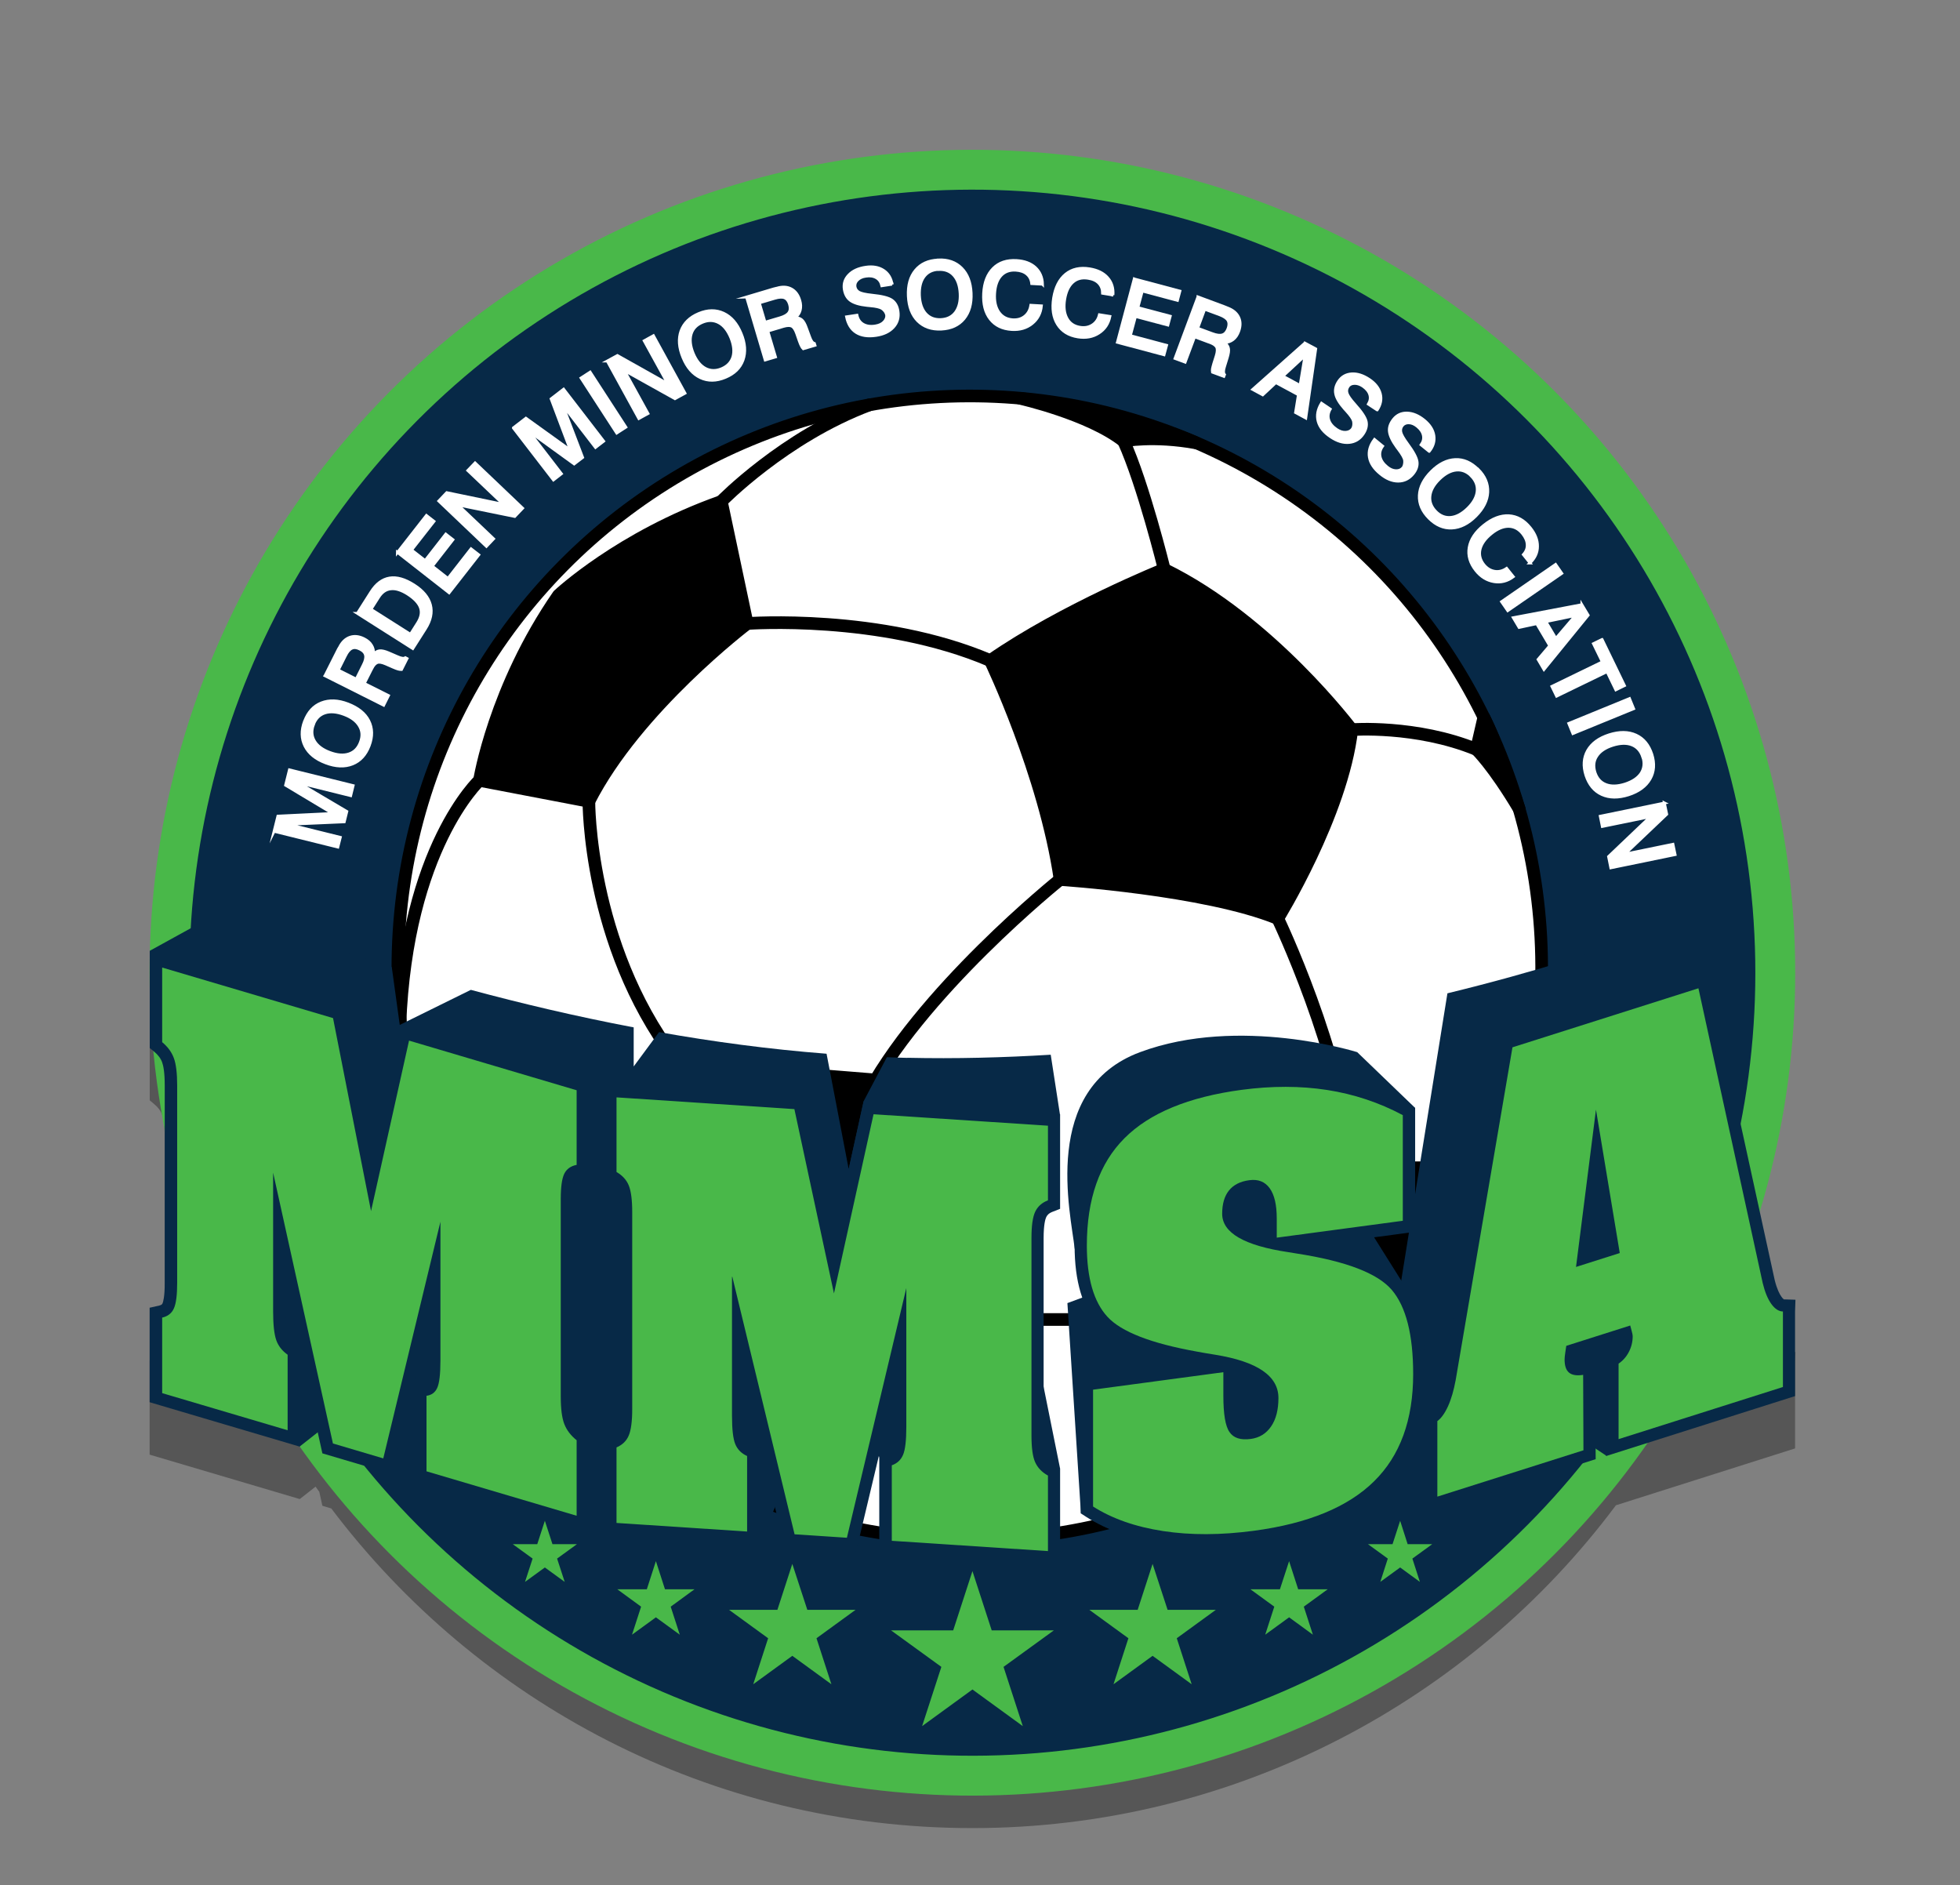
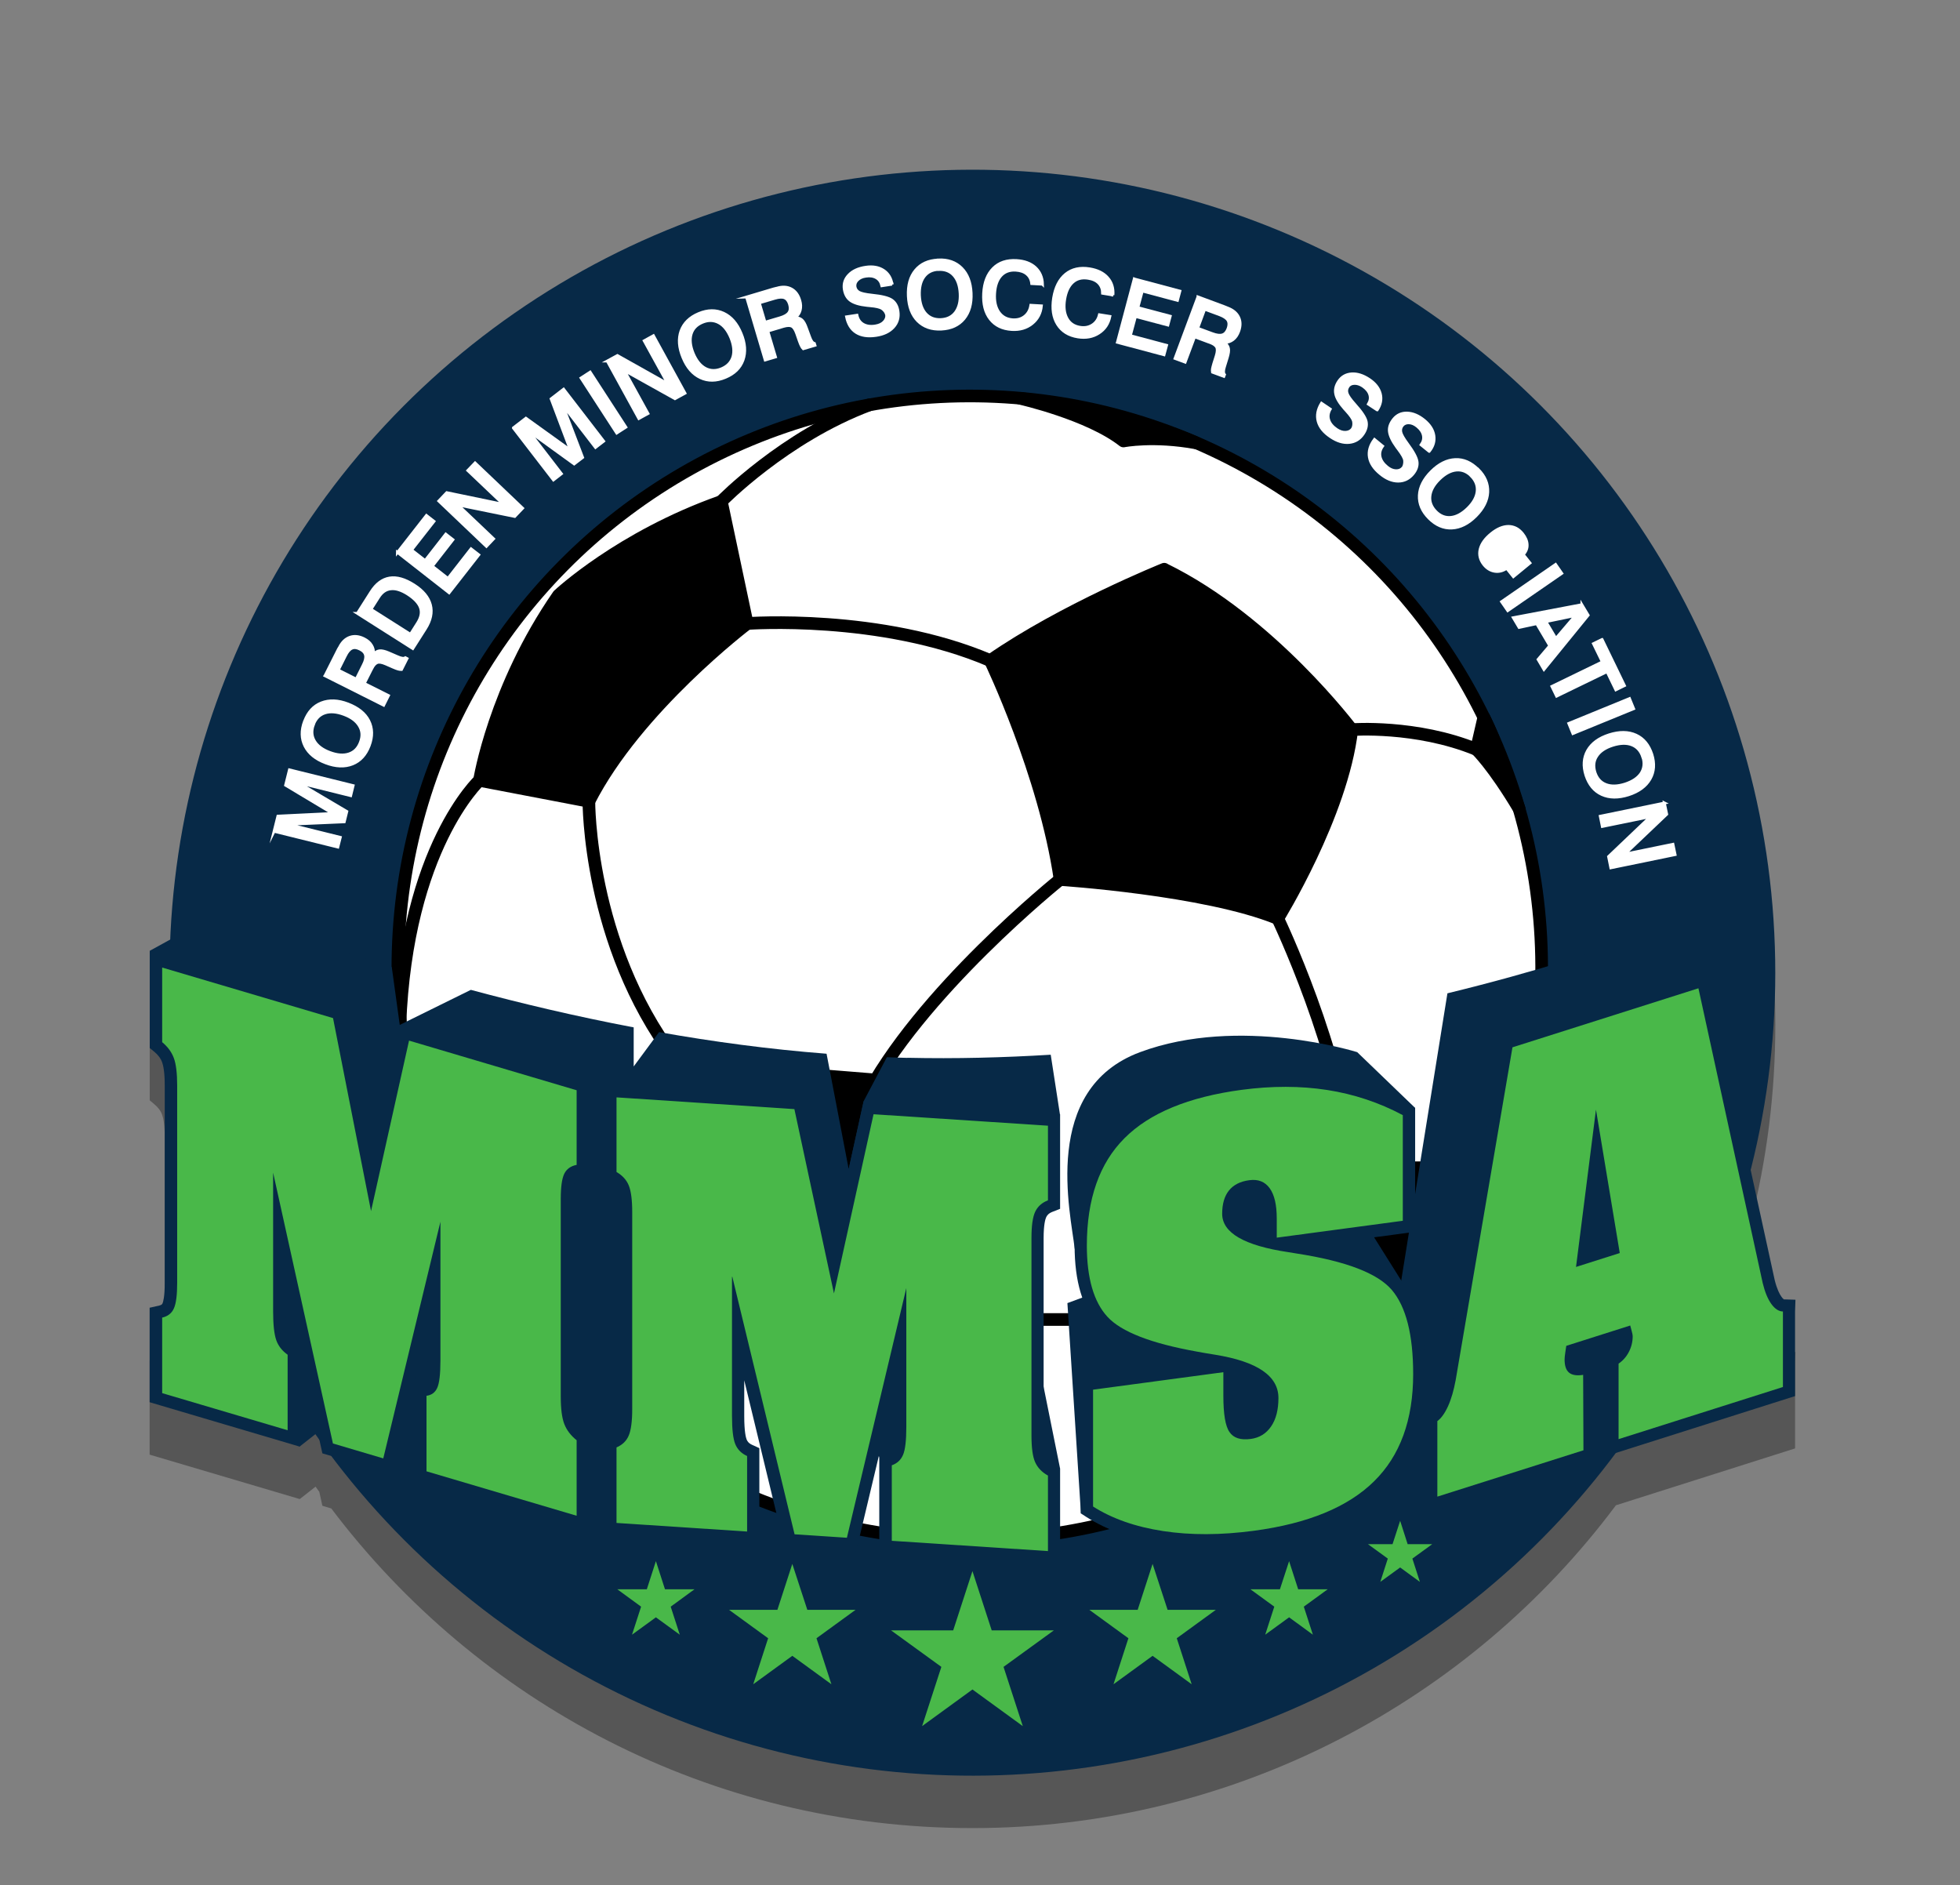
<svg xmlns="http://www.w3.org/2000/svg" viewBox="0 0 198.57 190.98">
  <rect x="0" y="0" width="198.57" height="190.98" fill="#808080" stroke="none" />
  <g isolation="isolate">
    <g id="_图层_1" data-name="图层 1">
      <g mix-blend-mode="multiply" opacity=".33">
        <path d="m180.47,136.65c-.18-.25-.44-.75-.67-1.66l-2.43-11.14c1.62-6.4,2.49-13.11,2.49-20.02,0-44.92-36.42-81.34-81.34-81.34S19.03,57.12,17.27,100.49l-2.1,1.15v9.82l.45.38c.4.33.67.69.81,1.09.12.33.26,1,.26,2.34v19.99c0,1.46-.17,1.95-.22,2.07-.04.08-.08.17-.34.23l-.97.22v9.57l15.21,4.5,1.6-1.26c.12.18.25.35.38.53l.31,1.41.9.27c14.85,19.66,38.41,32.38,64.95,32.38s50.37-12.85,65.2-32.7l18.15-5.76v-8.56l.04-1.2-1.21-.04s-.09-.04-.24-.26Z" />
      </g>
      <g>
        <circle cx="98.38" cy="98.28" r="58.87" fill="#fff" />
        <circle cx="98.52" cy="98.53" r="81.34" transform="translate(-7.81 8.48) rotate(-4.74)" fill="#072947" />
-         <circle cx="98.52" cy="98.53" r="81.34" transform="translate(-7.81 8.48) rotate(-4.74)" fill="none" stroke="#49b849" stroke-linecap="round" stroke-linejoin="round" stroke-width="4.04" />
        <path d="m27.76,84.23l.39-1.56,5.55-.27-4.77-2.86.39-1.56,6.46,1.6-.25,1.02-5.33-1.32,4.94,2.92-.26,1.05-5.73.25,5.33,1.32-.25.99-6.46-1.6Z" fill="#fff" stroke="#fff" stroke-miterlimit="10" stroke-width=".28" />
        <path d="m30.86,73.05c.35-.92.91-1.54,1.7-1.85.79-.31,1.69-.28,2.7.11s1.72.95,2.1,1.7c.38.75.4,1.59.05,2.52-.35.93-.92,1.55-1.7,1.86-.78.31-1.69.28-2.71-.11-1.02-.38-1.72-.95-2.1-1.7-.38-.75-.4-1.59-.05-2.52Zm.9.34c-.23.61-.2,1.16.09,1.66.29.5.81.89,1.56,1.17.75.28,1.39.33,1.94.15.55-.18.94-.58,1.16-1.18.23-.6.2-1.15-.1-1.65-.29-.5-.81-.89-1.56-1.17-.75-.28-1.4-.33-1.94-.15-.55.18-.93.58-1.16,1.18Z" fill="#fff" stroke="#fff" stroke-miterlimit="10" stroke-width=".28" />
        <path d="m32.94,68.42l1.29-2.56c.04-.08.08-.16.14-.25.02-.03.03-.04.03-.05.26-.52.62-.86,1.06-1.01.44-.15.92-.1,1.43.16.34.17.59.39.75.66.17.27.23.56.2.89.2-.2.41-.32.63-.34.22-.02.53.05.92.22l.88.38h0c.38.17.65.21.8.1l.17.09-.56,1.11c-.1,0-.21,0-.33-.04-.12-.03-.3-.1-.53-.2l-.73-.32c-.39-.17-.69-.22-.88-.14-.2.08-.38.28-.54.61l-.1.19-.66,1.31,2.45,1.23-.49.98-5.95-2.99Zm1.32-.55l1.83.92.71-1.42c.21-.41.29-.75.23-1-.05-.25-.24-.46-.57-.62-.32-.16-.59-.19-.82-.08-.23.1-.45.36-.65.77l-.72,1.44Z" fill="#fff" stroke="#fff" stroke-miterlimit="10" stroke-width=".28" />
        <path d="m36.21,62.13l1.38-2.17c.52-.82,1.15-1.29,1.88-1.41.73-.12,1.56.12,2.48.71.91.58,1.46,1.25,1.66,2.01.2.76.03,1.57-.51,2.42l-1.28,2.01-5.62-3.57Zm1.38-.41l3.99,2.53.73-1.15c.35-.56.45-1.07.28-1.55-.17-.47-.6-.93-1.3-1.38-.64-.4-1.2-.58-1.7-.52-.5.05-.91.34-1.23.85l-.77,1.21Z" fill="#fff" stroke="#fff" stroke-miterlimit="10" stroke-width=".28" />
        <path d="m40.26,55.97l2.94-3.76.77.6-2.27,2.9,1.37,1.07,2.09-2.68.73.57-2.09,2.68,1.58,1.24,2.34-3,.79.61-3.01,3.85-5.24-4.1Z" fill="#fff" stroke="#fff" stroke-miterlimit="10" stroke-width=".28" />
        <path d="m44.45,50.75l.81-.85,5.74,1.19-3.61-3.43.74-.77,4.82,4.59-.8.84-5.75-1.17,3.61,3.43-.73.77-4.82-4.59Z" fill="#fff" stroke="#fff" stroke-miterlimit="10" stroke-width=".28" />
        <path d="m52.01,43.34l1.27-.98,4.51,3.24-1.96-5.2,1.27-.98,4.06,5.27-.83.64-3.35-4.35,2.05,5.36-.86.66-4.64-3.36,3.35,4.35-.81.63-4.06-5.27Z" fill="#fff" stroke="#fff" stroke-miterlimit="10" stroke-width=".28" />
        <path d="m58.86,38.29l.93-.6,3.62,5.58-.93.6-3.62-5.58Z" fill="#fff" stroke="#fff" stroke-miterlimit="10" stroke-width=".28" />
        <path d="m61.52,36.57l1.03-.56,5.11,2.87-2.4-4.36.94-.52,3.2,5.83-1.02.56-5.13-2.86,2.4,4.36-.93.51-3.2-5.83Z" fill="#fff" stroke="#fff" stroke-miterlimit="10" stroke-width=".28" />
        <path d="m70.79,31.76c.91-.38,1.75-.39,2.52-.03.77.36,1.36,1.04,1.77,2.04.42,1,.48,1.9.2,2.7-.29.8-.88,1.38-1.8,1.76-.91.38-1.75.39-2.52.03-.77-.36-1.36-1.04-1.77-2.04-.42-1.01-.48-1.91-.2-2.7.29-.79.89-1.38,1.8-1.76Zm.37.89c-.6.25-.98.65-1.14,1.2-.16.55-.09,1.2.21,1.94.31.74.71,1.24,1.22,1.52.51.27,1.06.29,1.66.04.59-.25.97-.65,1.14-1.2.16-.55.09-1.2-.21-1.94-.31-.74-.71-1.25-1.22-1.52-.51-.27-1.06-.29-1.66-.04Z" fill="#fff" stroke="#fff" stroke-miterlimit="10" stroke-width=".28" />
        <path d="m75.62,30.09l2.75-.82c.08-.02.18-.05.28-.07.03,0,.05-.01.06-.01.56-.17,1.05-.14,1.46.08.41.22.7.61.86,1.16.11.36.12.69.04,1-.08.3-.25.56-.51.75.28,0,.51.08.68.23.17.15.32.42.46.82l.33.9h0c.14.4.3.62.48.66l.06.19-1.19.35c-.07-.07-.14-.16-.19-.27-.06-.11-.13-.28-.22-.53l-.26-.75c-.14-.4-.31-.65-.5-.74-.19-.09-.46-.08-.82.02l-.2.06-1.4.42.78,2.62-1.05.31-1.89-6.38Zm1.31.59l.58,1.96,1.52-.45c.44-.13.74-.3.89-.52.15-.21.17-.49.07-.84-.1-.34-.27-.56-.5-.66-.23-.1-.57-.08-1.01.05l-1.55.46Z" fill="#fff" stroke="#fff" stroke-miterlimit="10" stroke-width=".28" />
        <path d="m90.38,28.79l-1.04.16c-.08-.37-.26-.64-.55-.81-.29-.17-.65-.23-1.08-.16-.36.05-.64.18-.84.38-.2.2-.28.42-.25.67.04.25.17.44.39.57.22.13.67.23,1.33.3,1,.1,1.68.27,2.02.51.34.24.55.62.62,1.13.09.62-.06,1.15-.47,1.6-.41.45-1,.73-1.77.84-.82.12-1.48.02-1.99-.3-.51-.32-.84-.85-.99-1.59l1.06-.16c.09.42.3.73.63.92.33.19.74.25,1.23.17.38-.06.67-.19.88-.41.21-.22.3-.46.26-.72-.02-.1-.07-.22-.15-.34-.09-.12-.19-.22-.31-.3-.2-.13-.6-.23-1.22-.28-.13-.01-.23-.02-.3-.03-.76-.08-1.32-.25-1.67-.5-.35-.25-.56-.64-.64-1.15-.08-.55.07-1.03.47-1.44.39-.41.96-.67,1.7-.78.72-.11,1.32,0,1.8.31.48.31.78.79.88,1.43Z" fill="#fff" stroke="#fff" stroke-miterlimit="10" stroke-width=".28" />
        <path d="m95.04,26.33c.99-.05,1.78.23,2.38.83.6.6.92,1.44.97,2.52.05,1.09-.19,1.95-.73,2.61-.54.65-1.3,1-2.29,1.05-.99.05-1.78-.23-2.38-.82-.6-.6-.92-1.44-.97-2.53-.05-1.09.19-1.96.73-2.61.54-.65,1.3-1,2.29-1.04Zm.05.96c-.65.03-1.14.28-1.48.74-.34.46-.49,1.1-.46,1.9.04.8.25,1.41.63,1.84.39.43.9.63,1.55.6.64-.03,1.14-.28,1.48-.74.34-.47.5-1.1.46-1.89-.04-.8-.25-1.41-.63-1.84-.38-.43-.9-.63-1.55-.6Z" fill="#fff" stroke="#fff" stroke-miterlimit="10" stroke-width=".28" />
        <path d="m105.61,28.79l-1.09-.06c-.04-.4-.2-.72-.48-.96-.28-.24-.66-.37-1.13-.4-.63-.04-1.14.15-1.51.56-.37.41-.58,1.01-.63,1.79-.05.79.09,1.42.42,1.9.33.47.79.73,1.41.77.49.03.9-.09,1.23-.36.33-.27.53-.64.6-1.11l1.08.06c-.07.75-.39,1.35-.95,1.8-.56.45-1.25.65-2.06.6-.95-.06-1.67-.41-2.18-1.06-.51-.65-.73-1.52-.67-2.61.06-1.1.39-1.94.98-2.53s1.38-.85,2.36-.79c.8.05,1.43.28,1.9.71.46.43.71.99.73,1.7Z" fill="#fff" stroke="#fff" stroke-miterlimit="10" stroke-width=".28" />
        <path d="m112.78,29.89l-1.08-.18c0-.4-.12-.74-.37-1.01-.25-.27-.62-.44-1.09-.51-.63-.1-1.15.03-1.56.4-.41.37-.68.94-.81,1.72-.13.78-.05,1.43.22,1.93.27.51.71.81,1.32.91.48.08.9,0,1.26-.23.36-.23.6-.58.71-1.04l1.07.17c-.15.74-.52,1.3-1.13,1.69-.6.39-1.31.52-2.12.39-.94-.15-1.62-.58-2.06-1.28-.44-.7-.57-1.59-.4-2.67.18-1.09.59-1.89,1.23-2.41s1.46-.7,2.43-.54c.79.13,1.4.43,1.81.9.42.47.6,1.06.55,1.76Z" fill="#fff" stroke="#fff" stroke-miterlimit="10" stroke-width=".28" />
        <path d="m114.93,28.26l4.61,1.23-.25.94-3.56-.95-.45,1.68,3.28.87-.24.9-3.28-.87-.52,1.94,3.67.98-.26.96-4.73-1.26,1.71-6.43Z" fill="#fff" stroke="#fff" stroke-miterlimit="10" stroke-width=".28" />
        <path d="m121.36,30.07l2.69,1c.08.03.17.07.27.11.03.01.05.02.05.02.55.21.92.52,1.12.94.2.42.2.9,0,1.44-.13.35-.32.63-.57.82-.25.19-.54.29-.86.3.22.18.36.37.4.59.05.22,0,.53-.12.93l-.28.91h0c-.13.4-.13.67,0,.82l-.07.18-1.16-.43c-.02-.1-.01-.21,0-.33.02-.12.07-.3.14-.55l.24-.76c.13-.41.14-.71.05-.89-.1-.19-.32-.34-.66-.47l-.2-.07-1.37-.51-.96,2.57-1.03-.38,2.32-6.23Zm.69,1.26l-.71,1.92,1.49.55c.43.16.77.2,1.02.12.25-.08.43-.29.56-.63.12-.33.12-.61,0-.83-.13-.22-.41-.41-.83-.57l-1.51-.56Z" fill="#fff" stroke="#fff" stroke-miterlimit="10" stroke-width=".28" />
-         <path d="m132.2,34.75l1.1.59-1.01,7.01-1.04-.56.29-1.8-2.28-1.23-1.33,1.24-1.02-.55,5.29-4.7Zm.01,1.28l-2.24,2.07,1.74.94.5-3.01Z" fill="#fff" stroke="#fff" stroke-miterlimit="10" stroke-width=".28" />
        <path d="m139.51,41.52l-.88-.58c.19-.33.24-.65.14-.97-.1-.32-.33-.6-.69-.85-.3-.2-.59-.29-.88-.28-.28.01-.5.12-.63.33-.14.21-.17.44-.09.68.08.25.34.62.78,1.11.68.75,1.06,1.33,1.15,1.73.09.41-.01.83-.3,1.26-.35.52-.82.81-1.42.87-.6.06-1.23-.13-1.88-.57-.69-.46-1.11-.98-1.27-1.57-.16-.59-.05-1.2.34-1.84l.89.6c-.21.37-.27.74-.15,1.1.11.36.38.68.79.96.32.21.62.31.93.29.3-.02.53-.14.68-.36.06-.09.1-.21.12-.35.02-.15.01-.29-.02-.43-.06-.23-.29-.57-.71-1.03-.09-.1-.16-.17-.2-.22-.51-.58-.81-1.08-.89-1.5-.09-.42.01-.85.3-1.28.31-.46.75-.71,1.31-.75.57-.04,1.16.15,1.78.56.6.4.98.88,1.13,1.44.15.56.04,1.11-.31,1.65Z" fill="#fff" stroke="#fff" stroke-miterlimit="10" stroke-width=".28" />
        <path d="m144.79,45.72l-.82-.66c.22-.31.3-.62.23-.96-.07-.33-.27-.63-.61-.91-.28-.23-.56-.35-.85-.36-.28-.01-.5.08-.66.27-.16.2-.21.42-.16.67.05.25.28.65.67,1.18.6.81.93,1.42.98,1.84.05.41-.09.82-.42,1.22-.4.48-.9.73-1.5.73-.6,0-1.21-.25-1.81-.75-.64-.52-1.01-1.08-1.11-1.68-.1-.6.07-1.2.52-1.8l.83.68c-.25.35-.34.71-.26,1.08.08.37.31.71.7,1.03.29.24.59.37.9.38s.54-.09.71-.29c.07-.08.12-.2.15-.34.03-.15.04-.29.02-.43-.03-.23-.24-.6-.61-1.09-.08-.11-.14-.19-.18-.24-.45-.62-.7-1.15-.75-1.58-.05-.43.1-.84.43-1.25.35-.43.81-.64,1.38-.62.57.02,1.14.26,1.72.73.56.46.89.97.98,1.54.09.57-.06,1.1-.47,1.61Z" fill="#fff" stroke="#fff" stroke-miterlimit="10" stroke-width=".28" />
        <path d="m149.75,47.54c.7.7,1.02,1.47.98,2.32-.04.84-.45,1.65-1.22,2.42-.77.77-1.58,1.17-2.42,1.21-.84.04-1.61-.29-2.31-.99-.7-.7-1.03-1.47-.99-2.32.04-.84.45-1.65,1.22-2.42.77-.77,1.58-1.17,2.42-1.21.84-.04,1.61.3,2.31,1Zm-.68.68c-.46-.46-.97-.66-1.55-.6-.57.06-1.14.37-1.71.93-.57.56-.88,1.13-.94,1.71-.06.57.14,1.09.59,1.55.45.46.97.66,1.54.6.57-.06,1.14-.37,1.71-.93.57-.56.88-1.13.94-1.71.06-.57-.14-1.09-.59-1.55Z" fill="#fff" stroke="#fff" stroke-miterlimit="10" stroke-width=".28" />
-         <path d="m155.01,57.03l-.68-.85c.27-.3.41-.63.39-1-.01-.37-.17-.74-.46-1.11-.4-.5-.87-.74-1.43-.75-.55,0-1.14.24-1.75.74-.62.5-.99,1.02-1.13,1.58-.13.56,0,1.08.38,1.56.31.38.67.6,1.09.67.42.07.83-.03,1.22-.3l.68.85c-.6.45-1.26.62-1.97.5-.71-.12-1.32-.49-1.83-1.13-.59-.74-.82-1.52-.68-2.33.14-.82.64-1.57,1.49-2.25.86-.69,1.7-1.01,2.53-.97.83.05,1.55.45,2.17,1.22.5.62.75,1.25.74,1.89,0,.63-.26,1.19-.77,1.68Z" fill="#fff" stroke="#fff" stroke-miterlimit="10" stroke-width=".28" />
+         <path d="m155.01,57.03l-.68-.85c.27-.3.41-.63.39-1-.01-.37-.17-.74-.46-1.11-.4-.5-.87-.74-1.43-.75-.55,0-1.14.24-1.75.74-.62.5-.99,1.02-1.13,1.58-.13.56,0,1.08.38,1.56.31.38.67.6,1.09.67.42.07.83-.03,1.22-.3l.68.85Z" fill="#fff" stroke="#fff" stroke-miterlimit="10" stroke-width=".28" />
        <path d="m157.6,57.17l.63.91-5.48,3.78-.63-.91,5.48-3.78Z" fill="#fff" stroke="#fff" stroke-miterlimit="10" stroke-width=".28" />
        <path d="m160.26,61.25l.64,1.07-4.48,5.5-.6-1.02,1.18-1.39-1.32-2.23-1.78.38-.59-.99,6.95-1.32Zm-.65,1.1l-2.99.62,1.01,1.7,1.98-2.32Z" fill="#fff" stroke="#fff" stroke-miterlimit="10" stroke-width=".28" />
        <path d="m162.31,64.77l2.27,4.68-.88.43-.89-1.84-5.11,2.48-.48-.99,5.11-2.48-.9-1.85.88-.43Z" fill="#fff" stroke="#fff" stroke-miterlimit="10" stroke-width=".28" />
        <path d="m165.09,70.76l.42,1.03-6.16,2.52-.42-1.03,6.16-2.52Z" fill="#fff" stroke="#fff" stroke-miterlimit="10" stroke-width=".28" />
        <path d="m167.35,76.4c.3.94.24,1.78-.18,2.51-.42.73-1.15,1.27-2.18,1.6-1.04.33-1.94.32-2.71-.03-.77-.35-1.3-1-1.61-1.94-.3-.94-.24-1.78.17-2.51.42-.73,1.15-1.27,2.19-1.6,1.04-.33,1.94-.32,2.71.03.77.35,1.3,1,1.61,1.94Zm-.92.29c-.2-.62-.57-1.03-1.1-1.24-.54-.21-1.19-.19-1.95.05-.76.24-1.3.61-1.61,1.09-.32.48-.37,1.03-.18,1.65.2.61.56,1.02,1.1,1.23.54.21,1.19.19,1.95-.05.76-.25,1.3-.61,1.62-1.09.31-.48.37-1.03.18-1.65Z" fill="#fff" stroke="#fff" stroke-miterlimit="10" stroke-width=".28" />
        <path d="m168.62,81.33l.24,1.15-4.25,4.04,4.88-1,.22,1.05-6.52,1.34-.23-1.14,4.25-4.05-4.88,1-.21-1.04,6.52-1.34Z" fill="#fff" stroke="#fff" stroke-miterlimit="10" stroke-width=".28" />
        <circle cx="98.24" cy="98.06" r="57.94" transform="translate(-.3 .3) rotate(-.18)" fill="#fff" stroke="#000" stroke-linecap="round" stroke-linejoin="round" stroke-width="1.28" />
        <path d="m73.08,50.79s6.38-6.55,15-9.78" fill="none" stroke="#000" stroke-linecap="round" stroke-linejoin="round" stroke-width="1.28" />
-         <path d="m117.95,57.66s-2.12-8.62-4.12-13" fill="none" stroke="#000" stroke-linecap="round" stroke-linejoin="round" stroke-width="1.28" />
        <path d="m136.95,73.91s6.5-.5,12.62,2" fill="none" stroke="#000" stroke-linecap="round" stroke-linejoin="round" stroke-width="1.28" />
        <path d="m48.58,79.04s-7.39,6.84-8.07,24.8" fill="none" stroke="#000" stroke-linecap="round" stroke-linejoin="round" stroke-width="1.28" />
        <path d="m75.7,63.16s13.5-1,24.62,3.75" fill="none" stroke="#000" stroke-linecap="round" stroke-linejoin="round" stroke-width="1.28" />
        <path d="m59.66,81.16s-.08,14.38,8.67,26" fill="none" stroke="#000" stroke-linecap="round" stroke-linejoin="round" stroke-width="1.28" />
        <path d="m107.4,89.09s-14.36,11.5-19.9,22.47" fill="none" stroke="#000" stroke-linecap="round" stroke-linejoin="round" stroke-width="1.28" />
        <path d="m129.45,93.04s6.5,13.54,7.5,24.96" fill="none" stroke="#000" stroke-linecap="round" stroke-linejoin="round" stroke-width="1.28" />
        <line x1="103.36" y1="133.66" x2="116.83" y2="133.66" fill="none" stroke="#000" stroke-linecap="round" stroke-linejoin="round" stroke-width="1.28" />
        <polygon points="139.08 118.29 135.88 126.65 140.7 132.76 143.37 134.16 147.58 118.29 139.08 118.29" stroke="#000" stroke-linecap="round" stroke-linejoin="round" stroke-width="1.28" />
        <polygon points="82.08 108.86 83.63 121.15 92.33 119.66 94.08 109.83 82.08 108.86" stroke="#000" stroke-linecap="round" stroke-linejoin="round" stroke-width="1.28" />
-         <polygon points="78.13 133.41 69.83 132.76 69.2 147.54 76.93 156.47 79.33 150.73 78.13 133.41" fill="#072947" />
        <polygon points="105.33 138.5 99.33 148.25 101.33 151.6 107.4 148.77 105.33 138.5" fill="#072947" />
        <path d="m139.83,122.41l3.54-10.18-5.87-5.65s-11.92-3.75-22,0-7.02,16.32-6.62,19.92l4.29,2.25-2.35,2.26-2.68.99,1.37,21.3,15.25-.71,11.42-9.42,6.59-12.17-4.17-6.64,1.25-1.94Z" fill="#072947" />
        <path d="m91.95,107.16c-.7-.01-1.4-.04-2.1-.07l-2.36,4.47-1.51,6.85-2.24-11.67c-5.81-.45-11.51-1.22-16.97-2.19l-2.57,3.48v-3.96c-5.91-1.12-11.48-2.45-16.5-3.8l-7.2,3.55-.81-5.86c-10.27-3.15-16.79-5.9-16.79-5.9l-7.74,4.26,4.4,7.2.62,7.63,3.5,28.5,6.68,6.88,2.91-2.29,6.44,5.06,3.47-2.4,4.25-1.5,12.21,9.79,1.55.23,8.12-13.9,3-18.85,11,14.85,5.75,10.04,3.5,4.83,5.75-23.12,9.07-16.41-.93-6.02c-4.75.29-9.62.42-14.52.31Z" fill="#072947" />
        <path d="m173,98.5l-8.79-3.09c-1.68.71-8.14,2.91-17.57,5.21l-4.98,30.96-4.7,16.82,7.43,4.89,15.45-7.76,2.91,1.94,10.84-13.32-.58-35.66Z" fill="#072947" />
        <path d="m37.66,116.61l-2.85-14.46-19.64-5.81v9.82l.45.37c.4.33.67.69.81,1.09.12.33.26,1,.26,2.34v19.99c0,1.46-.17,1.95-.22,2.07-.04.08-.08.17-.34.23l-.97.22v9.57l15.21,4.5v-9.7l2.29,10.38,7.06,2.09,3.64-15.06v3.6c0,1.68-.17,2.15-.21,2.22l1.14.52-1.27-.43-1.07.15v9.66l17.7,5.24v-9.91l-.46-.37c-.42-.34-.71-.71-.87-1.12-.13-.32-.28-.99-.28-2.34v-19.99c0-1.44.18-1.91.23-2.02.04-.07.08-.17.35-.22l1.02-.19v-9.53l-19.15-5.67-2.85,12.77Zm-7.81,19.6c-.34-.24-.57-.53-.69-.88-.09-.25-.25-.92-.25-2.5v-2.64l1.4,6.34-.46-.33Z" fill="#072947" />
        <path d="m84.49,125.16l-3-13.99-20.28-1.33v9.62l.63.36c.35.2.58.45.7.75.09.23.25.83.25,2.21v19.99c0,1.38-.15,1.95-.25,2.16-.07.17-.2.38-.59.55l-.74.33v9.63l15.72,1.03v-9.78l-.73-.33c-.37-.17-.49-.38-.56-.55-.07-.18-.24-.76-.24-2.38v-3.61l4.07,16.82,7.27.48,3.81-15.99v3.46c0,1.65-.18,2.19-.23,2.32-.08.2-.2.3-.41.38l-.83.29v9.69l18.32,1.21v-9.71l-.64-.36c-.38-.21-.63-.46-.76-.78-.1-.23-.27-.81-.27-2.21v-19.99c0-1.41.18-1.96.26-2.13.08-.17.22-.38.62-.54l.79-.31v-9.58l-19.9-1.31-3,13.6Z" fill="#072947" />
        <path d="m141.97,129.88c-1.45-1.7-4.23-2.95-8.46-3.78l9.86-1.32v-12.54l-.66-.35c-2.52-1.34-5.23-2.25-8.07-2.69-2.82-.44-5.86-.44-9.03-.02-5.62.75-9.85,2.52-12.57,5.26-2.77,2.78-4.17,6.73-4.17,11.75,0,3.61.81,6.33,2.42,8.07,1.59,1.73,4.76,3,9.68,3.89l-11.47,1.54v13.61l.57.37c2.07,1.32,4.61,2.22,7.57,2.67,1.42.22,2.93.33,4.48.33s3.34-.12,5.11-.36c5.71-.76,10.04-2.56,12.86-5.35,2.88-2.83,4.34-6.79,4.34-11.76,0-4.33-.8-7.38-2.46-9.33Zm-15.79,14.68c-.46,0-.55-.13-.59-.19-.07-.1-.4-.71-.4-2.98v-2.39c1.68.51,3.09,1.33,3.09,2.64,0,.93-.18,1.66-.53,2.17-.3.44-.67.66-1.2.73-.13.02-.26.03-.38.03Zm1.93-21.12v1.64c-1.95-.55-3.03-1.28-3.03-2.12,0-.71.14-1.24.41-1.58.25-.31.66-.51,1.25-.58.08-.01.16-.02.23-.02.31,0,.48.09.65.32.22.3.48.96.48,2.33Z" fill="#072947" />
        <path d="m180.71,131.6s-.09-.04-.24-.26c-.18-.25-.44-.75-.67-1.66l-6.81-31.19-20.87,6.62-5.88,34.48c-.17.92-.4,1.71-.68,2.34-.32.7-.57.93-.66,1l-.53.37v10l17.29-5.49-.04-10.02-1.45.25c-.15.03-.31.03-.39.03-.02-.07-.03-.18-.03-.35,0-.1.02-.24.04-.43l4.3-1.36c-.04.15-.1.3-.18.45-.17.32-.37.55-.63.72l-.56.37v10.02l19.14-6.07v-8.56l.04-1.2-1.21-.04Zm-18.02-5.54l-1.54.49.7-5.55.84,5.06Z" fill="#072947" />
        <path d="m27.67,118.75v14.08c0,1.36.11,2.33.32,2.93.21.59.6,1.08,1.15,1.47v7.65l-12.71-3.76v-7.65c.57-.13.97-.44,1.19-.94.22-.49.33-1.35.33-2.58v-19.99c0-1.23-.11-2.15-.33-2.76-.22-.61-.62-1.16-1.19-1.63v-7.56l17.31,5.12,3.85,19.55,3.85-17.27,16.98,5.03v7.56c-.59.11-1.01.41-1.25.89-.24.49-.36,1.34-.36,2.57v19.99c0,1.25.12,2.18.36,2.8.24.62.66,1.17,1.25,1.64v7.65l-15.21-4.5v-7.65c.52-.07.88-.34,1.09-.81.21-.47.32-1.38.32-2.74v-14.08l-5.79,23.97-5.1-1.51-6.07-27.48Z" fill="#49b849" />
        <path d="m74.16,129.35v14.08c0,1.36.11,2.31.33,2.85.22.54.62.95,1.2,1.21v7.65l-13.23-.87v-7.65c.6-.26,1.01-.66,1.24-1.21s.35-1.43.35-2.65v-19.99c0-1.23-.12-2.12-.35-2.69-.23-.56-.64-1.01-1.24-1.36v-7.56l18.02,1.19,4.01,18.67,4.01-18.15,17.67,1.16v7.56c-.62.24-1.05.63-1.3,1.17-.25.54-.37,1.42-.37,2.65v19.99c0,1.25.12,2.15.37,2.71.25.56.68,1.02,1.3,1.36v7.65l-15.82-1.04v-7.65c.54-.19.92-.54,1.14-1.06.22-.51.33-1.45.33-2.81v-14.08l-6.02,25.29-5.3-.35-6.31-26.1Z" fill="#49b849" />
        <path d="m110.74,152.61v-11.84l13.2-1.77v2.38c0,1.85.2,3.08.62,3.68.41.61,1.13.84,2.16.7.88-.12,1.56-.54,2.06-1.27.5-.73.74-1.69.74-2.88,0-2.23-2.14-3.69-6.41-4.38-.82-.13-1.44-.24-1.86-.32-4.64-.83-7.65-2-9.05-3.52-1.39-1.51-2.09-3.92-2.09-7.22,0-4.7,1.27-8.33,3.81-10.87,2.54-2.55,6.49-4.18,11.85-4.9,3.07-.41,5.96-.41,8.68.01,2.71.42,5.27,1.27,7.67,2.55v10.7l-12.77,1.71v-1.95c0-1.38-.24-2.4-.72-3.06-.48-.66-1.16-.93-2.06-.81-.92.12-1.6.47-2.06,1.04-.46.57-.69,1.36-.69,2.36,0,1.93,2.23,3.22,6.7,3.89.38.06.67.11.86.14,4.98.77,8.19,2,9.63,3.69,1.44,1.7,2.16,4.53,2.16,8.52,0,4.64-1.32,8.27-3.97,10.87-2.64,2.6-6.69,4.27-12.15,5-3.36.45-6.44.46-9.23.03-2.8-.43-5.16-1.26-7.09-2.49Z" fill="#49b849" />
        <path d="m145.62,151.6v-7.65c.39-.28.75-.78,1.08-1.5.33-.73.58-1.6.77-2.62l5.76-33.74,18.84-5.98,6.51,29.85c.22.91.51,1.62.87,2.12.36.5.75.76,1.18.77v7.65l-16.65,5.28v-7.65c.43-.29.78-.68,1.04-1.18.26-.5.39-1.03.39-1.6,0-.09-.03-.27-.1-.52-.07-.25-.12-.44-.15-.56l-6.48,2.06c-.02.14-.05.37-.1.68-.05.32-.07.55-.07.7,0,.64.15,1.09.46,1.34.31.25.78.32,1.42.22l.03,7.64-14.79,4.69Zm14.04-23.26l4.44-1.41-2.41-14.53-2.02,15.93Z" fill="#49b849" />
        <path d="m117.95,57.66s-10.25,4.12-17.62,9.25c0,0,5.52,11.48,7.07,22.18,0,0,14.68.95,22.05,3.95,0,0,6.5-10.5,7.5-19.12,0,0-8.25-11-19-16.25Z" stroke="#000" stroke-linecap="round" stroke-linejoin="round" stroke-width="1.28" />
        <path d="m73.08,50.79l2.62,12.38s-11.21,8.5-16.04,18l-11.08-2.12s1.5-9.38,8-18.75c0,0,6.25-5.88,16.5-9.5Z" stroke="#000" stroke-linecap="round" stroke-linejoin="round" stroke-width="1.28" />
        <path d="m103.36,40.35s6.96,1.57,10.46,4.32c0,0,3.04-.6,7.4.2,0,0-6.7-3.08-17.86-4.52Z" stroke="#000" stroke-linecap="round" stroke-linejoin="round" stroke-width="1.28" />
        <path d="m150.33,72.66l-.75,3.25s1.68,1.59,4.34,6.05c0,0-2.33-6.88-3.59-9.3Z" stroke="#000" stroke-linecap="round" stroke-linejoin="round" stroke-width="1.28" />
        <polygon points="98.52 159.15 100.47 165.15 106.77 165.15 101.67 168.85 103.62 174.85 98.52 171.14 93.42 174.85 95.37 168.85 90.27 165.15 96.57 165.15 98.52 159.15" fill="#49b849" />
        <polygon points="80.27 158.42 81.79 163.07 86.68 163.07 82.72 165.95 84.23 170.61 80.27 167.73 76.31 170.61 77.82 165.95 73.86 163.07 78.76 163.07 80.27 158.42" fill="#49b849" />
        <polygon points="66.45 158.14 67.37 160.99 70.36 160.99 67.95 162.75 68.87 165.59 66.45 163.83 64.03 165.59 64.95 162.75 62.54 160.99 65.53 160.99 66.45 158.14" fill="#49b849" />
-         <polygon points="55.2 154.05 55.97 156.42 58.45 156.42 56.44 157.88 57.21 160.24 55.2 158.78 53.19 160.24 53.96 157.88 51.95 156.42 54.43 156.42 55.2 154.05" fill="#49b849" />
        <polygon points="116.77 158.42 115.26 163.07 110.36 163.07 114.32 165.95 112.81 170.61 116.77 167.73 120.73 170.61 119.22 165.95 123.18 163.07 118.29 163.07 116.77 158.42" fill="#49b849" />
        <polygon points="130.6 158.14 129.67 160.99 126.68 160.99 129.1 162.75 128.18 165.59 130.6 163.83 133.01 165.59 132.09 162.75 134.51 160.99 131.52 160.99 130.6 158.14" fill="#49b849" />
        <polygon points="141.85 154.05 141.08 156.42 138.59 156.42 140.6 157.88 139.84 160.24 141.85 158.78 143.85 160.24 143.09 157.88 145.1 156.42 142.61 156.42 141.85 154.05" fill="#49b849" />
      </g>
    </g>
  </g>
</svg>